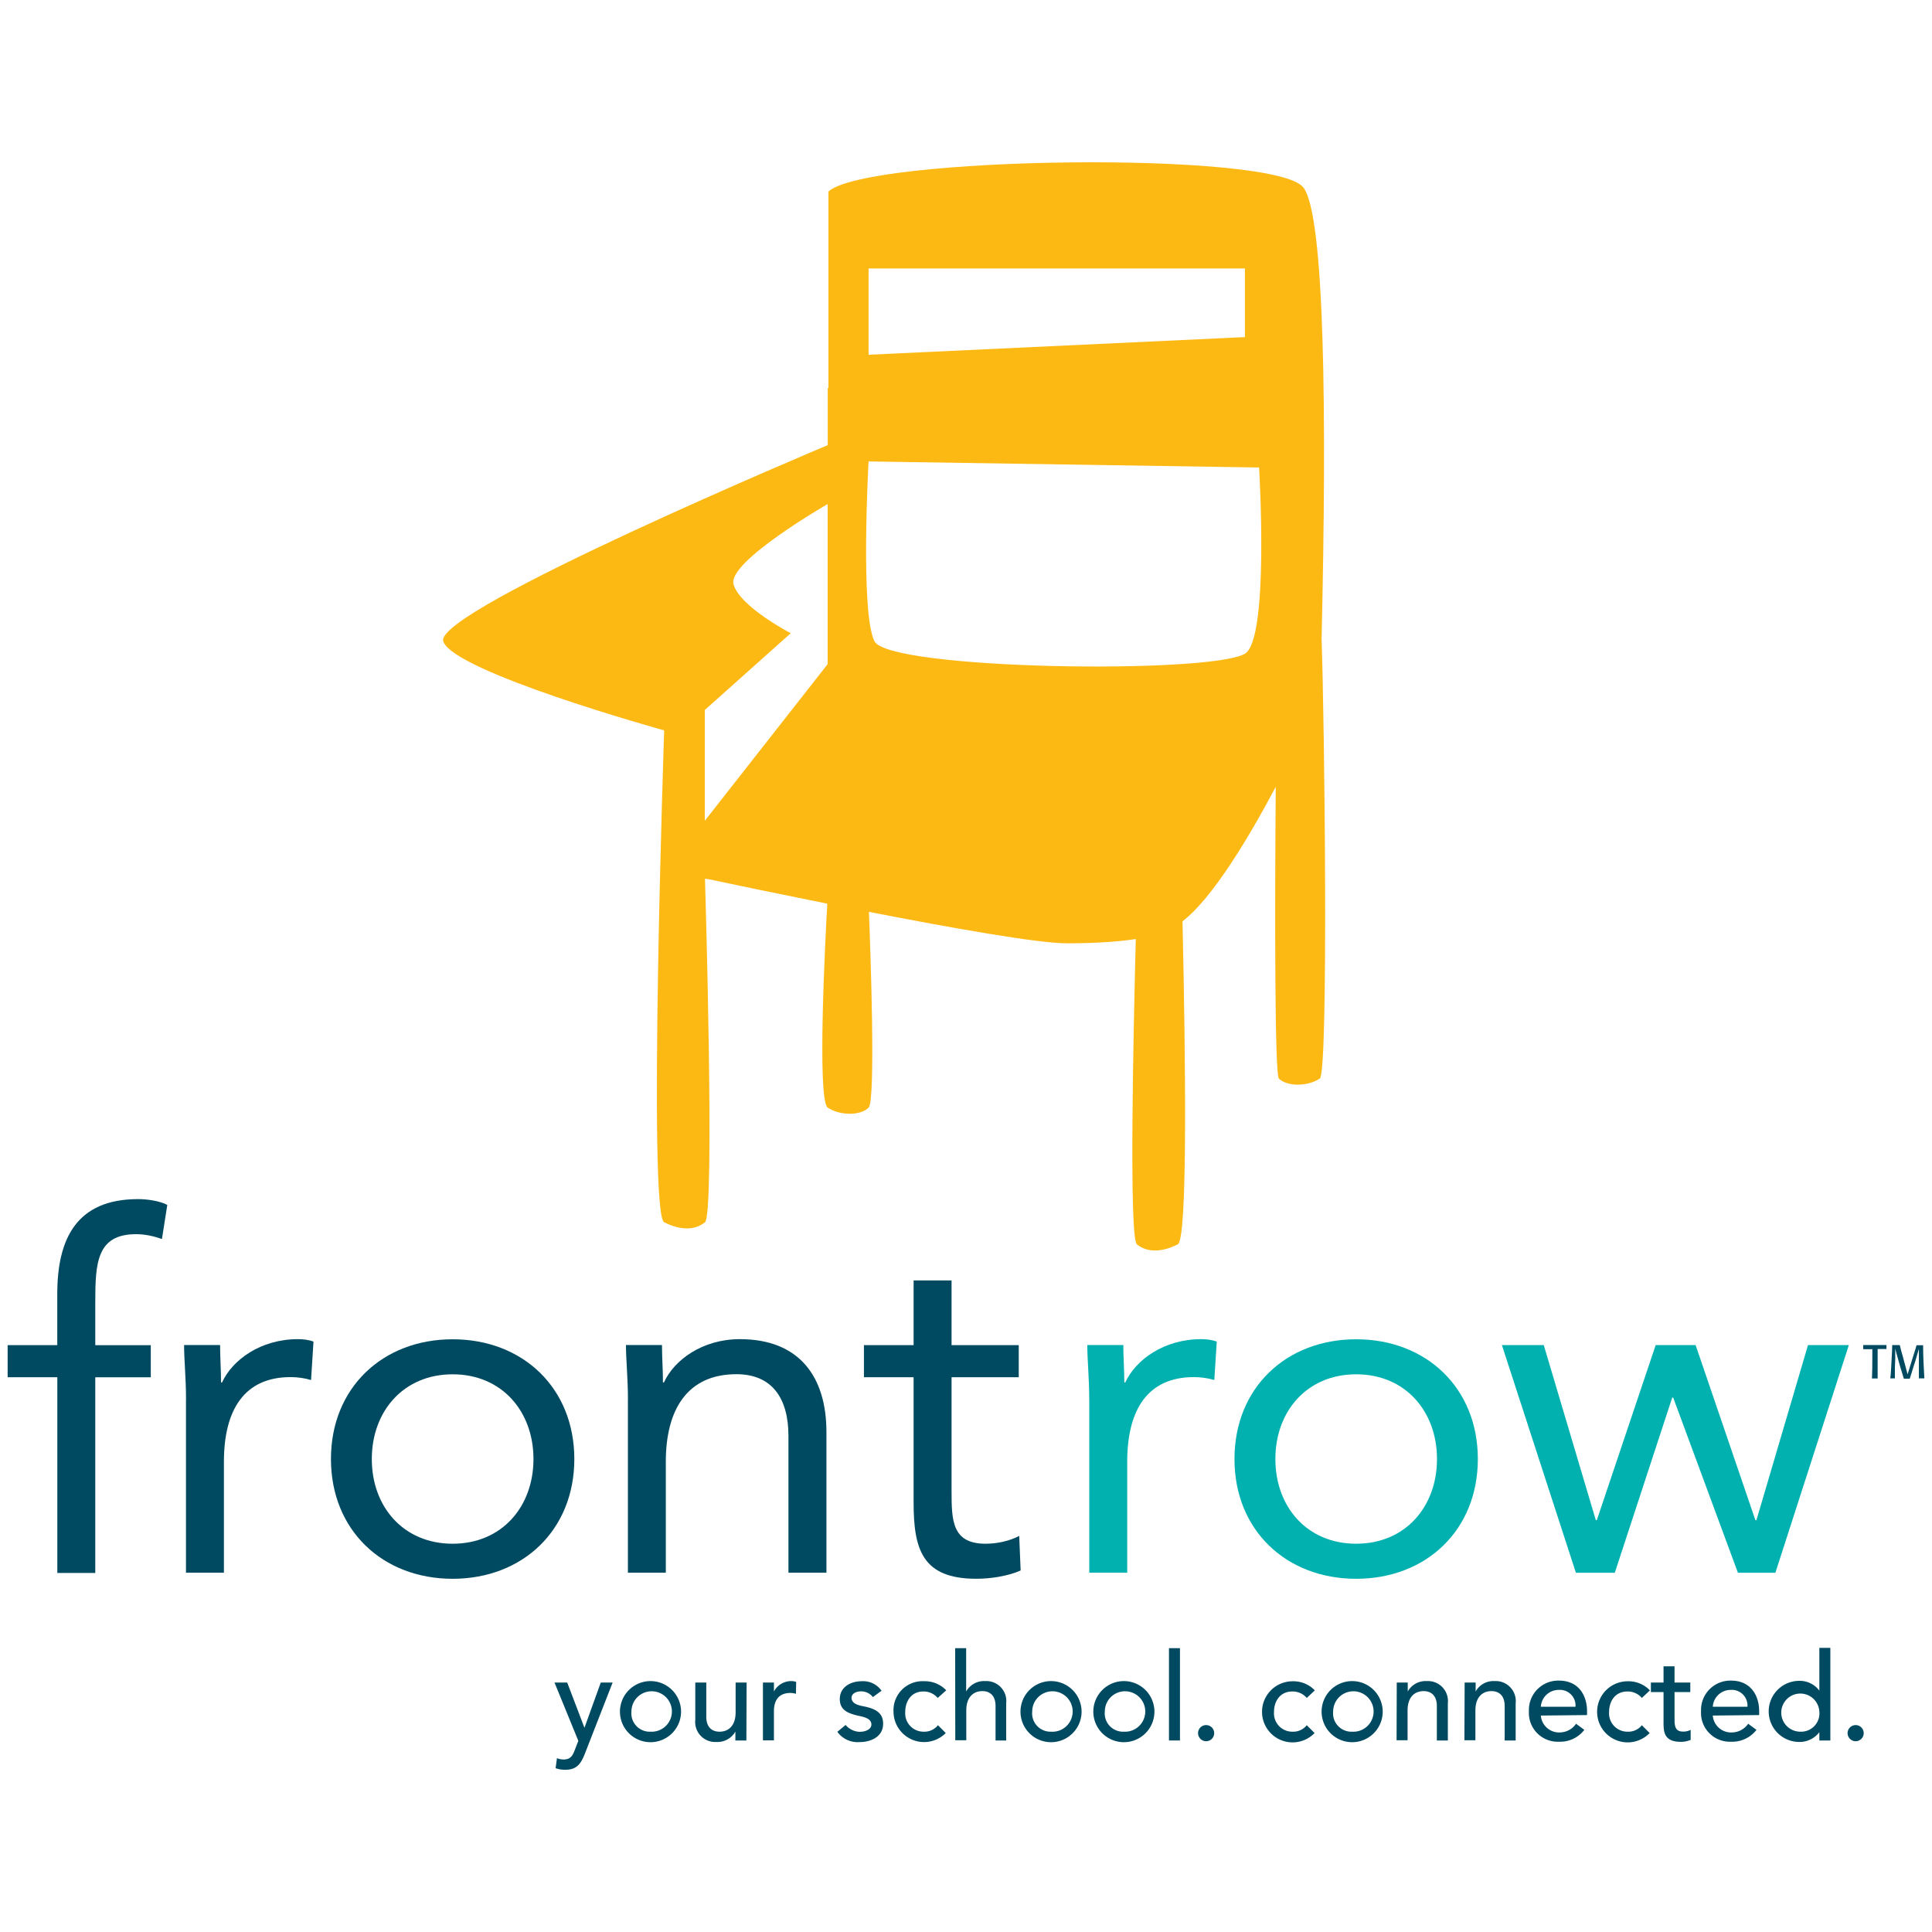
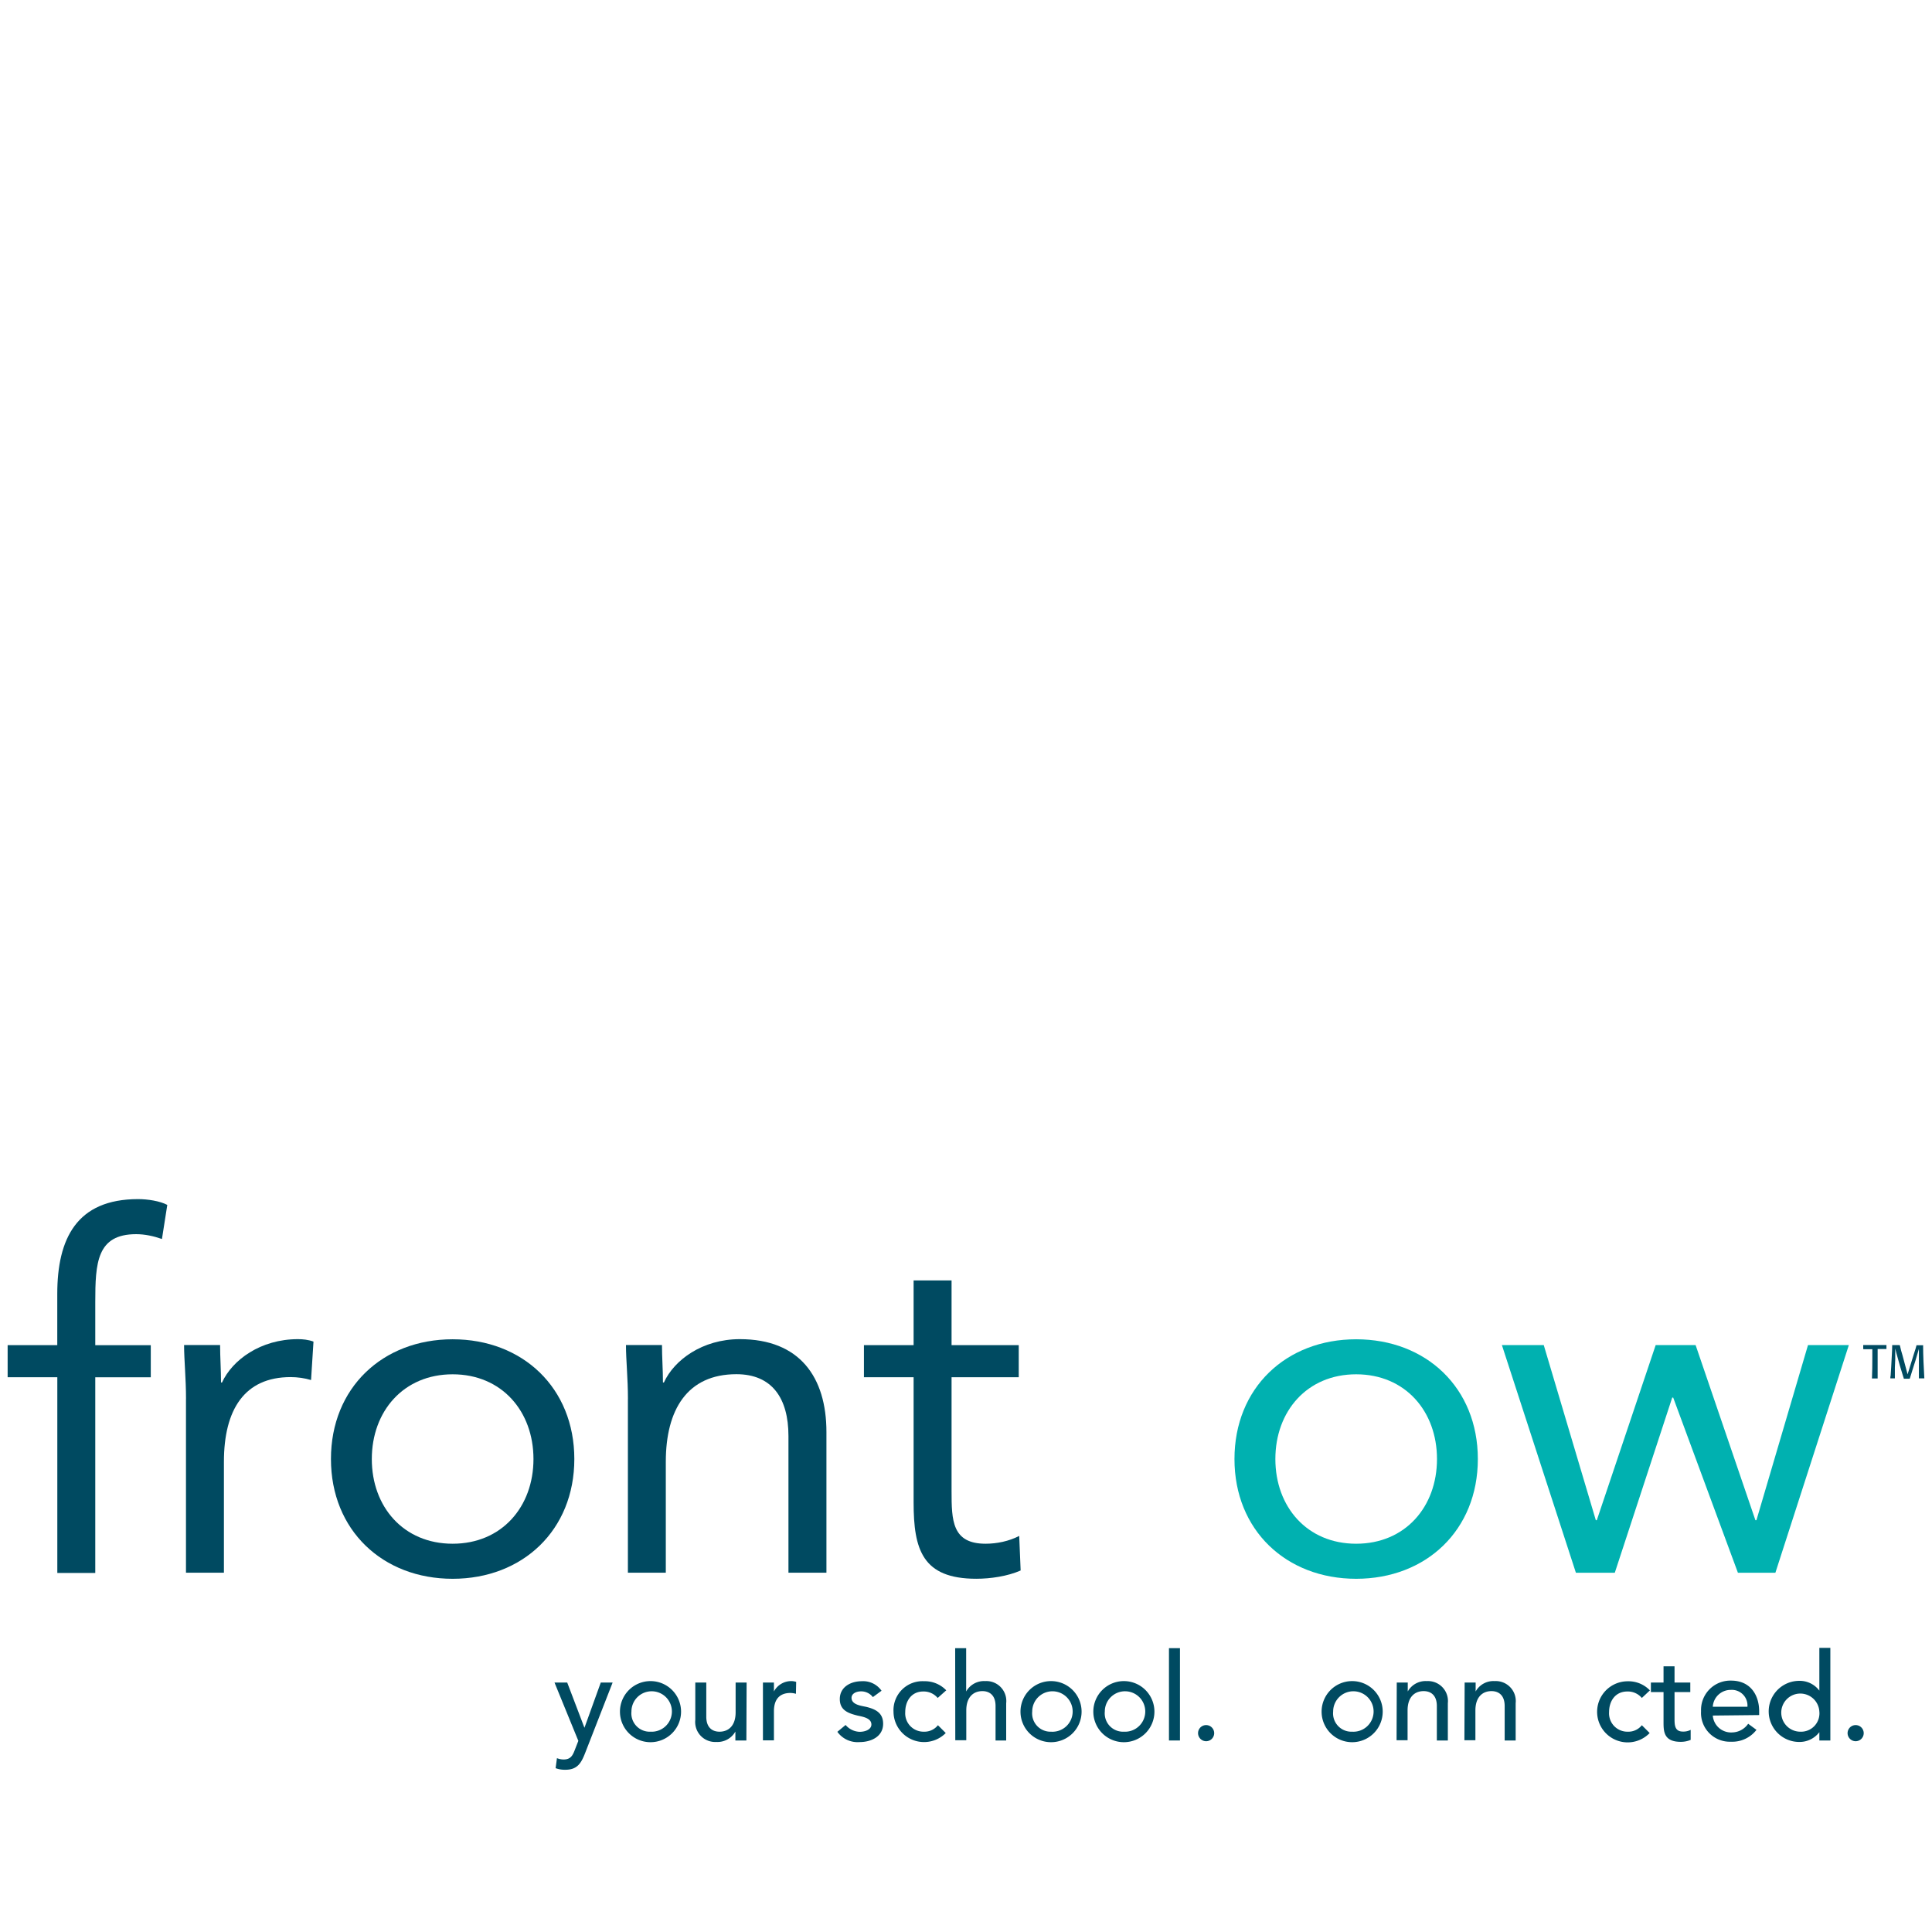
<svg xmlns="http://www.w3.org/2000/svg" width="252" height="252" version="1.1" viewBox="0 0 252 252" xml:space="preserve">
  <style type="text/css">
	.st0{fill:#004A61;}
	.st1{fill:#FDB913;}
	.st2{fill:#00B1B0;}
</style>
  <g transform="translate(-134.45 286.33)">
    <path class="st0" d="m141.92-106.69h-6.474v-4.185h6.474v-6.676c0-7.23 2.536-12.373 10.543-12.373 1.266 0 2.859 0.252 3.807 0.756l-0.696 4.447c-1.084-0.378-2.224-0.63-3.363-0.63-5.143 0-5.334 3.746-5.334 8.889v5.592h7.24v4.185h-7.24v25.522h-4.951v-25.528" stroke-width=".504" />
    <g transform="matrix(.504 0 0 .504 67.156 -131.47)">
      <path class="st0" d="m181.66 54.81c0-5.41-0.5-10.08-0.5-13.98h9.32c0 3.15 0.24 6.42 0.24 9.69h0.26c2.65-5.8 9.95-11.21 19.64-11.21 1.26 0 2.65 0.13 4.03 0.63l-0.63 9.95c-1.65-0.5-3.53-0.76-5.29-0.76-11.96 0-17.26 8.45-17.26 21.91v28.71h-9.82v-44.94" />
    </g>
    <path class="st0" d="m193.49-84.974c6.413 0 10.543-4.825 10.543-11.047 0-6.222-4.129-11.052-10.543-11.052s-10.543 4.825-10.543 11.052c-5e-3 6.222 4.124 11.047 10.543 11.047zm0-26.667c9.141 0 15.872 6.348 15.872 15.62 0 9.267-6.731 15.62-15.872 15.62s-15.872-6.353-15.872-15.62c-5e-3 -9.272 6.731-15.62 15.872-15.62" stroke-width=".504" />
    <g transform="matrix(.504 0 0 .504 67.156 -131.47)">
      <path class="st0" d="m296.03 54.81c0-5.41-0.51-10.08-0.51-13.98h9.32c0 3.15 0.25 6.42 0.25 9.69h0.25c2.64-5.8 9.94-11.21 19.65-11.21 15.48 0 22.41 9.82 22.41 24.05v36.39h-9.83v-35.37c0-9.82-4.28-16-13.47-16-12.72 0-18.27 9.2-18.27 22.66v28.71h-9.81v-44.94" />
    </g>
    <path class="st0" d="m267.33-106.69h-8.763v14.859c0 3.812 0.06 6.857 4.437 6.857 1.462 0 3.045-0.323 4.386-1.018l0.187 4.508c-1.714 0.756-3.938 1.079-5.783 1.079-7.039 0-8.178-3.812-8.178-9.963v-16.321h-6.479v-4.185h6.479v-8.445h4.951v8.445h8.763v4.185" stroke-width=".504" />
-     <path class="st1" d="m306.83-202.98c0.698-29.742 0.395-55.31-2.372-58.891-3.697-4.825-56.88-4.081-61.949 0.523v25.626h-0.093v7.453s-51.485 21.591-50.148 25.591c1.325 4 28.812 11.615 28.812 11.615s-2.139 63.089 0 64.158c2.128 1.07 4 1.07 5.325 0 1.325-1.07 0-44.811 0-44.811l0.558 0.081c3.151 0.674 8.906 1.872 15.394 3.174-0.267 4.662-1.349 25.661 0.058 26.603 1.605 1.07 4.279 1.07 5.337 0 0.93-0.93 0.244-20.429 0.035-25.533 10.79 2.104 22.057 4.104 25.835 4.104 4.221 0 7.116-0.279 8.976-0.558-0.302 11.476-0.907 38.974 0.14 39.823 1.325 1.07 3.209 1.07 5.337 0 1.291-0.651 1.023-23.824 0.616-42.137 3.895-3 8.557-10.755 12.162-17.545-0.14 16.662-0.128 37.532 0.407 38.055 1.07 1.058 3.732 1.07 5.337 0 1.163-0.779 0.605-47.322 0.233-57.333zm-59.089-48.334h49.09v8.953l-49.09 2.302zm-21.359 57.589 11.208-10.011s-6.662-3.453-7.465-6.395c-0.802-2.93 12.278-10.453 12.278-10.453v20.882l-16.022 20.429zm70.448-7.337c-4.639 2.697-46.439 2.104-48.322-1.628-1.872-3.732-0.767-23.452-0.767-23.452l50.938 0.791s1.36 22.417-1.849 24.289z" stroke-width="1.163" />
    <g transform="matrix(.504 0 0 .504 67.156 -131.47)">
-       <path class="st2" d="m415.41 54.81c0-5.41-0.5-10.08-0.5-13.98h9.32c0 3.15 0.26 6.42 0.26 9.69h0.25c2.65-5.8 9.95-11.21 19.64-11.21 1.26 0 2.65 0.13 4.04 0.63l-0.64 9.95c-1.63-0.5-3.52-0.76-5.28-0.76-11.96 0-17.26 8.45-17.26 21.91v28.71h-9.82v-44.94" />
-     </g>
+       </g>
    <path class="st2" d="m311.34-84.974c6.413 0 10.543-4.825 10.543-11.047 0-6.222-4.129-11.052-10.543-11.052s-10.538 4.825-10.538 11.052c0 6.222 4.124 11.047 10.538 11.047zm0-26.667c9.141 0 15.872 6.348 15.872 15.62 0 9.267-6.731 15.62-15.872 15.62s-15.872-6.353-15.872-15.62c0-9.272 6.731-15.62 15.872-15.62" stroke-width=".504" />
    <g transform="matrix(.504 0 0 .504 67.156 -131.47)">
      <polyline class="st2" points="592.99 99.76 583.29 99.76 566.54 54.43 566.29 54.43 551.43 99.76 541.36 99.76 522.21 40.84 533.04 40.84 546.52 86.17 546.77 86.17 562.01 40.84 572.34 40.84 587.82 86.17 588.08 86.17 601.43 40.84 612 40.84 592.99 99.76" />
    </g>
    <g fill="#004a61">
      <path class="cls-1" d="m380.5-110.37h-1.14v1.267 2.534 0.04h-0.701-0.04c0.04-0.869 0.048-1.73 0.048-2.59v-1.227h-1.148l-0.04-0.04v-0.462-0.04h3.029v0.04 0.47z" stroke-width=".797" />
      <path class="cls-1" d="m385.29-110.88c0 1.435 0.08 2.861 0.159 4.296v0.04h-0.709v-1.594-0.654-1.594c-0.096 0.359-0.191 0.685-0.454 1.546l-0.287 0.901c-0.223 0.685-0.295 0.917-0.438 1.403l-0.04 0.04h-0.709-0.04c0-0.104-0.064-0.207-0.088-0.311l-0.422-1.387-0.239-0.861c-0.255-0.885-0.271-0.98-0.367-1.379v1.371l-0.048 1.108v1.371 0.04h-0.59c0-0.128 0-0.255 0.04-0.383 0.064-0.733 0.08-1.466 0.128-2.2 0.056-1.1 0.072-1.164 0.072-1.714v-0.04h0.956l0.048 0.04c0.104 0.494 0.207 0.853 0.335 1.275l0.669 2.495 0.797-2.582c0.255-0.797 0.263-0.797 0.359-1.172v-0.04h0.932z" stroke-width=".797" />
      <g transform="matrix(.797 0 0 .797 66.649 -131.55)">
        <path class="cls-1" d="m175.82 81.16h2.08l2.82 7.4 2.67-7.4h1.94l-4.49 11.51c-0.64 1.64-1.26 2.76-3.24 2.76a4.34 4.34 0 0 1-1.6-0.26l0.22-1.64a2.89 2.89 0 0 0 1.08 0.22c1.14 0 1.48-0.62 1.84-1.56l0.58-1.49z" />
        <path class="cls-1" d="m191.53 80.92a5 5 0 1 1-5 5 5 5 0 0 1 5-5zm0 8.28a3.31 3.31 0 1 0-3.12-3.3 3 3 0 0 0 3.12 3.3z" />
        <path class="cls-1" d="m207.22 90.64h-1.8v-1.46a3.36 3.36 0 0 1-3.12 1.7 3.27 3.27 0 0 1-3.44-3.62v-6.1h1.8v5.6c0 1.78 1 2.44 2.16 2.44 1.5 0 2.64-1 2.64-3.16v-4.88h1.8z" />
        <path class="cls-1" d="m209.93 81.16h1.8v1.46a3.2 3.2 0 0 1 2.84-1.7 2.58 2.58 0 0 1 0.8 0.13l-0.04 1.95a3.5 3.5 0 0 0-0.88-0.14c-1.76 0-2.72 1-2.72 3v4.76h-1.8z" />
        <path class="cls-1" d="m227.92 83.54a2.4 2.4 0 0 0-1.92-0.94c-0.84 0-1.57 0.38-1.57 1.06 0 1.14 1.61 1.3 2.41 1.48 1.56 0.38 2.76 1 2.76 2.76 0 2.13-2 3-3.84 3a4.07 4.07 0 0 1-3.65-1.68l1.35-1.12a3.15 3.15 0 0 0 2.3 1.12c0.92 0 1.92-0.38 1.92-1.2 0-1.08-1.5-1.28-2.28-1.46-1.54-0.38-2.89-0.88-2.89-2.7 0-2 1.82-2.92 3.59-2.92a3.66 3.66 0 0 1 3.24 1.56z" />
        <path class="cls-1" d="m238.53 83.68a3 3 0 0 0-2.36-1.06c-1.95 0-2.95 1.58-2.95 3.36a3 3 0 0 0 3.06 3.22 2.81 2.81 0 0 0 2.29-1.06l1.28 1.28a5 5 0 0 1-8.55-3.48 4.75 4.75 0 0 1 5-5 4.84 4.84 0 0 1 3.63 1.49z" />
        <path class="cls-1" d="m241.39 75.53h1.8v7.09a3.34 3.34 0 0 1 3.12-1.7 3.26 3.26 0 0 1 3.43 3.62v6.1h-1.74v-5.64c0-1.78-1-2.44-2.15-2.44-1.5 0-2.64 1-2.64 3.16v4.88h-1.8z" />
        <path class="cls-1" d="m257.08 80.92a5 5 0 1 1-5 5 5 5 0 0 1 5-5zm0 8.28a3.31 3.31 0 1 0-3.08-3.3 3 3 0 0 0 3.08 3.3z" />
        <path class="cls-1" d="m269 80.92a5 5 0 1 1-5 5 5 5 0 0 1 5-5zm0 8.28a3.31 3.31 0 1 0-3.12-3.3 3 3 0 0 0 3.12 3.3z" />
        <path class="cls-1" d="m276.38 75.53h1.8v15.11h-1.8z" />
        <path class="cls-1" d="m281.14 89.44a1.32 1.32 0 1 1 1.32 1.32 1.33 1.33 0 0 1-1.32-1.32z" />
-         <path class="cls-1" d="m298.93 83.68a3 3 0 0 0-2.36-1.06c-2 0-3 1.58-3 3.36a3 3 0 0 0 3.06 3.22 2.81 2.81 0 0 0 2.3-1.06l1.28 1.28a5 5 0 1 1-3.6-8.47 4.85 4.85 0 0 1 3.64 1.49z" />
        <path class="cls-1" d="m306.36 80.92a5 5 0 1 1-5 5 5 5 0 0 1 5-5zm0 8.28a3.31 3.31 0 1 0-3.11-3.3 3 3 0 0 0 3.11 3.3z" />
        <path class="cls-1" d="m313.66 81.16h1.8v1.46a3.34 3.34 0 0 1 3.12-1.7 3.27 3.27 0 0 1 3.44 3.62v6.1h-1.8v-5.64c0-1.78-1-2.44-2.16-2.44-1.5 0-2.63 1-2.63 3.16v4.88h-1.8z" />
        <path class="cls-1" d="m324.77 81.16h1.8v1.46a3.32 3.32 0 0 1 3.11-1.7 3.27 3.27 0 0 1 3.44 3.62v6.1h-1.8v-5.64c0-1.78-1-2.44-2.16-2.44-1.49 0-2.63 1-2.63 3.16v4.88h-1.8z" />
-         <path class="cls-1" d="m337.24 86.56a3 3 0 0 0 3.2 2.76 3.24 3.24 0 0 0 2.56-1.42l1.36 1a5 5 0 0 1-4.19 1.94 4.71 4.71 0 0 1-4.88-5 4.8 4.8 0 0 1 4.9-5c3.34 0 4.61 2.56 4.61 5v0.64zm5.67-1.44a2.56 2.56 0 0 0-2.73-2.76 2.93 2.93 0 0 0-2.94 2.76z" />
        <path class="cls-1" d="m353.77 83.68a3 3 0 0 0-2.36-1.06c-2 0-3 1.58-3 3.36a3 3 0 0 0 3.06 3.22 2.81 2.81 0 0 0 2.3-1.06l1.28 1.28a5 5 0 1 1-3.6-8.47 4.85 4.85 0 0 1 3.64 1.49z" />
        <path class="cls-1" d="m361.7 82.72h-2.58v4.28c0 1.06 0 2.18 1.36 2.18a2.56 2.56 0 0 0 1.28-0.28v1.64a4.09 4.09 0 0 1-1.62 0.32c-2.78 0-2.82-1.7-2.82-3.22v-4.92h-2.07v-1.56h2.07v-2.66h1.8v2.66h2.58z" />
        <path class="cls-1" d="m365.38 86.56a3 3 0 0 0 3.19 2.76 3.25 3.25 0 0 0 2.6-1.42l1.36 1a5 5 0 0 1-4.19 1.94 4.71 4.71 0 0 1-4.88-5 4.8 4.8 0 0 1 4.9-5c3.33 0 4.61 2.56 4.61 5v0.64zm5.67-1.44a2.56 2.56 0 0 0-2.73-2.76 2.93 2.93 0 0 0-2.94 2.76z" />
        <path class="cls-1" d="m384.62 90.64h-1.8v-1.36a4.06 4.06 0 0 1-3.29 1.6 5 5 0 0 1 0-10 4 4 0 0 1 3.29 1.6v-7h1.8zm-1.8-4.74a3.12 3.12 0 1 0-3.11 3.3 3 3 0 0 0 3.11-3.3z" />
        <path class="cls-1" d="m387.44 89.44a1.32 1.32 0 1 1 1.32 1.32 1.33 1.33 0 0 1-1.32-1.32z" />
      </g>
    </g>
  </g>
</svg>